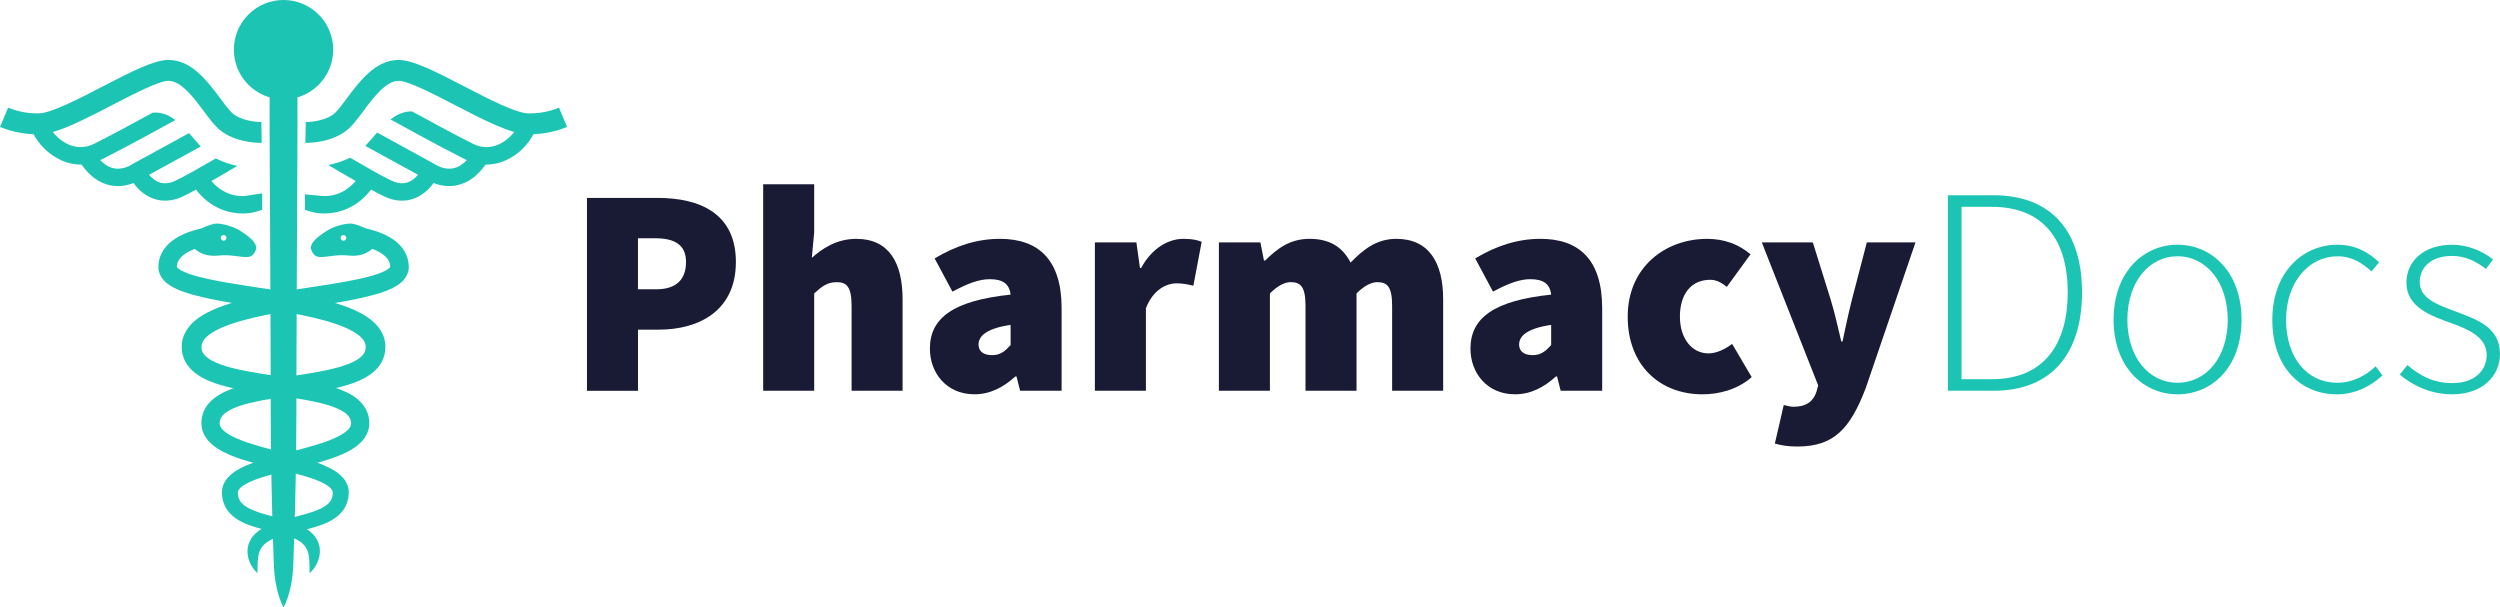
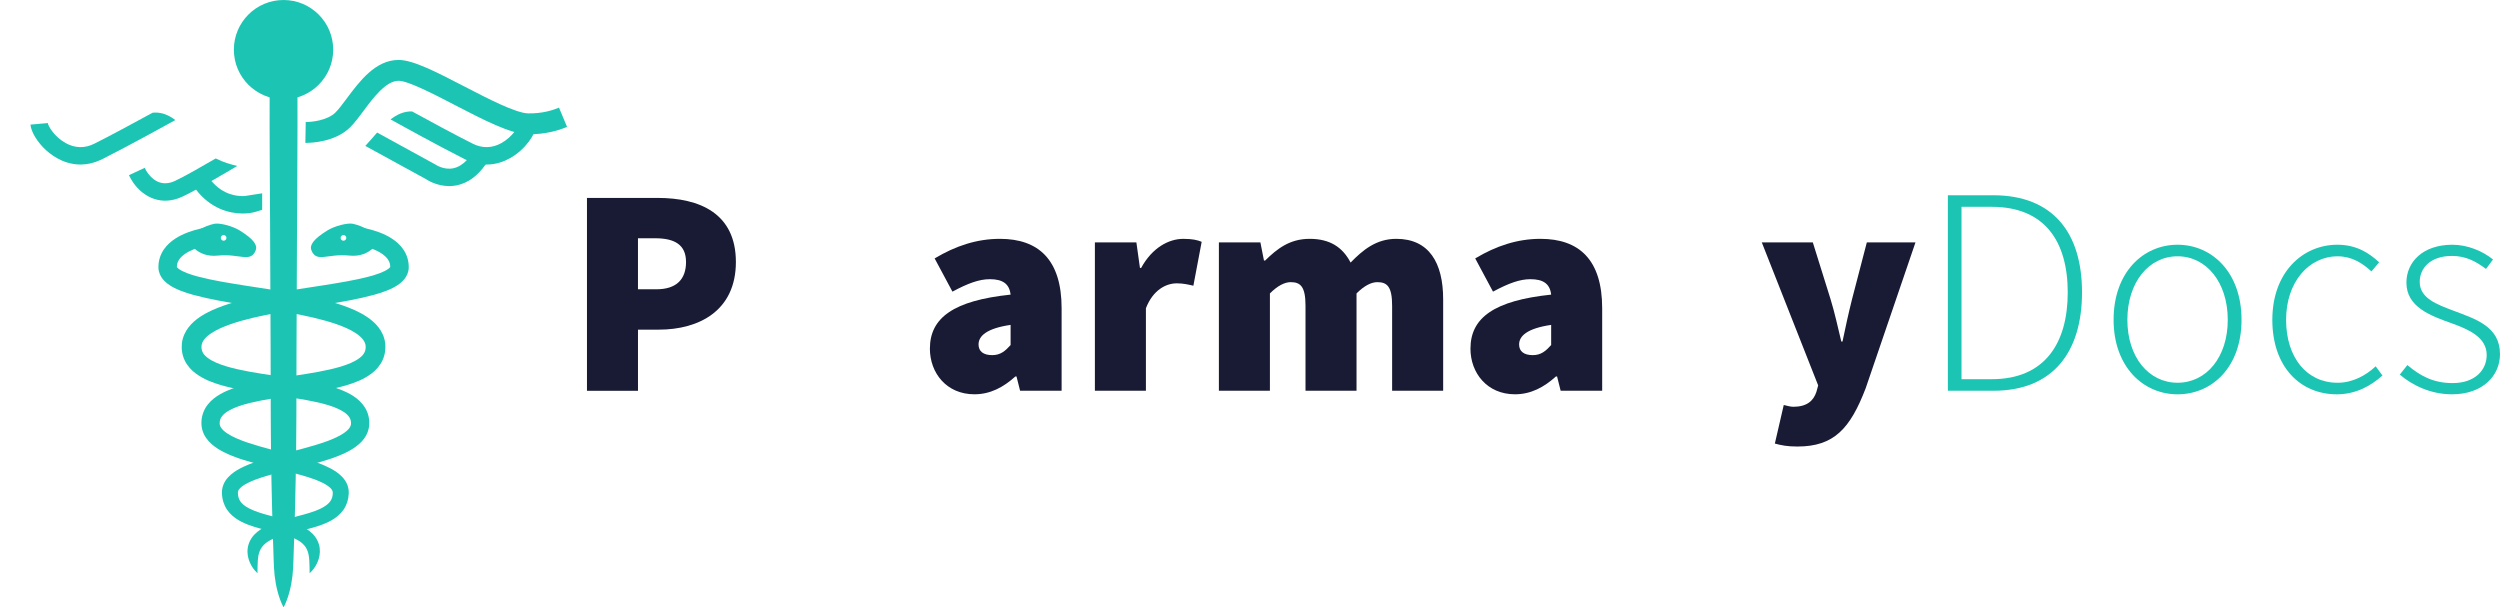
<svg xmlns="http://www.w3.org/2000/svg" id="Layer_2" data-name="Layer 2" viewBox="0 0 1569.47 381.33">
  <defs>
    <style>
      .cls-1 {
        fill: #181b33;
      }

      .cls-1, .cls-2 {
        stroke-width: 0px;
      }

      .cls-2 {
        fill: #1cc5b3;
      }
    </style>
  </defs>
  <g id="Layer_10" data-name="Layer 10">
    <g>
      <path class="cls-1" d="M368.48,124.25h44.33c26.45,0,49.17,9.68,49.17,40.23s-23.1,42.47-48.42,42.47h-13.04v38.37h-32.03v-121.06ZM412.06,181.61c12.67,0,18.62-6.33,18.62-17.13s-7.08-14.9-19.37-14.9h-10.8v32.03h11.55Z" />
-       <path class="cls-1" d="M479.11,115.68h32.03v30.17l-1.49,16.02c6.33-5.59,15.27-11.92,27.94-11.92,20.49,0,29.05,14.9,29.05,37.99v57.37h-32.03v-53.27c0-11.92-2.98-14.9-9.31-14.9-5.96,0-9.31,2.61-14.16,7.08v61.09h-32.03V115.68Z" />
      <path class="cls-1" d="M583.78,218.86c0-19.37,14.9-30.17,50.66-33.9-.75-6.7-4.84-9.69-13.04-9.69-6.71,0-13.78,2.61-23.47,7.82l-11.17-20.86c13.04-7.82,26.45-12.29,40.97-12.29,24.21,0,38.74,13.04,38.74,43.58v51.78h-26.07l-2.24-8.94h-.75c-7.45,6.71-15.64,11.17-25.7,11.17-17.51,0-27.94-13.41-27.94-28.68ZM634.44,216.63v-12.67c-15.27,2.24-20.12,7.08-20.12,12.29,0,4.28,2.98,6.7,8.57,6.7,5.21,0,8.2-2.61,11.55-6.33Z" />
      <path class="cls-1" d="M687.34,152.18h26.07l2.24,16.02h.75c6.89-12.67,17.32-18.25,26.45-18.25,5.77,0,8.94.75,11.55,1.86l-5.21,27.56c-3.35-.75-6.33-1.49-10.43-1.49-6.71,0-14.9,4.1-19.37,15.64v51.78h-32.03v-93.12Z" />
      <path class="cls-1" d="M765.19,152.18h26.07l2.24,11.36h.75c7.45-7.26,15.27-13.6,27.94-13.6s20.67,5.21,25.7,14.9c7.64-7.82,16.02-14.9,28.68-14.9,20.49,0,29.43,14.9,29.43,37.99v57.37h-32.04v-53.27c0-11.92-2.98-14.9-9.31-14.9-3.73,0-8.2,2.23-13.04,7.08v61.09h-32.03v-53.27c0-11.92-2.98-14.9-9.31-14.9-3.73,0-8.2,2.23-13.04,7.08v61.09h-32.03v-93.12Z" />
      <path class="cls-1" d="M923.14,218.86c0-19.37,14.9-30.17,50.66-33.9-.75-6.7-4.84-9.69-13.04-9.69-6.7,0-13.78,2.61-23.47,7.82l-11.17-20.86c13.04-7.82,26.45-12.29,40.97-12.29,24.21,0,38.74,13.04,38.74,43.58v51.78h-26.07l-2.24-8.94h-.75c-7.45,6.71-15.64,11.17-25.7,11.17-17.51,0-27.94-13.41-27.94-28.68ZM973.8,216.63v-12.67c-15.27,2.24-20.12,7.08-20.12,12.29,0,4.28,2.98,6.7,8.57,6.7,5.21,0,8.2-2.61,11.55-6.33Z" />
-       <path class="cls-1" d="M1021.85,198.75c0-30.92,23.47-48.8,49.92-48.8,11.17,0,20.11,3.73,27.19,9.69l-14.9,20.49c-4.1-3.35-7.08-4.47-10.43-4.47-11.92,0-19,8.94-19,23.1s7.82,23.09,17.88,23.09c5.22,0,10.43-2.61,14.9-5.96l12.29,20.86c-9.31,8.19-21.23,10.8-30.92,10.8-26.45,0-46.93-17.88-46.93-48.8Z" />
      <path class="cls-1" d="M1114.23,278.46l5.59-24.21c1.68.37,4.1,1.12,5.96,1.12,8.57,0,12.67-3.73,14.53-9.31l1.12-4.1-35.39-89.77h32.03l11.17,35.76c2.61,8.57,4.47,17.13,6.71,26.45h.75c1.86-8.94,3.72-17.51,5.96-26.45l9.31-35.76h30.54l-31.29,91.63c-9.68,25.14-19.74,36.5-42.84,36.5-6.33,0-10.06-.75-14.16-1.86Z" />
      <path class="cls-2" d="M1222.85,122.57h28.38c37.88,0,55.84,23.84,55.84,60.98s-17.95,61.76-55.65,61.76h-28.57v-122.74ZM1250.38,238.05c33.26,0,47.72-22.5,47.72-54.5s-14.45-53.71-47.72-53.71h-18.96v108.21h18.96Z" />
      <path class="cls-2" d="M1326.89,200.76c0-29.91,18.66-47.12,40.16-47.12s40.16,17.21,40.16,47.12-18.66,46.79-40.16,46.79-40.16-17.21-40.16-46.79ZM1398.56,200.76c0-23.54-13.45-39.86-31.51-39.86s-31.51,16.32-31.51,39.86,13.45,39.52,31.51,39.52,31.51-15.98,31.51-39.52Z" />
      <path class="cls-2" d="M1426.54,200.76c0-29.91,19.11-47.12,40.86-47.12,12.18,0,20.11,5.4,26.19,11.03l-4.84,5.74c-5.77-5.36-12.44-9.5-21.16-9.5-18.29,0-32.41,16.32-32.41,39.86s12.85,39.52,32.3,39.52c9.57,0,17.81-4.62,23.95-10.32l4.25,5.77c-7.64,6.85-17.21,11.81-28.57,11.81-23.09,0-40.57-17.21-40.57-46.79Z" />
      <path class="cls-2" d="M1506.55,235.18l4.77-6c7.56,6.33,15.7,11.32,28.42,11.32,14.08,0,21.38-8.23,21.38-17.66,0-11.21-11.58-16.13-21.9-19.85-13.48-4.79-28.5-10.28-28.5-25.55,0-12.89,10.21-23.8,28.83-23.8,9.57,0,19.04,3.97,25.55,9.27l-4.43,5.92c-6.03-4.51-12.39-8.16-21.34-8.16-13.95,0-20.26,8.03-20.26,16.28,0,10.21,10.54,14.08,21.2,18.1,13.86,5.27,29.2,9.83,29.2,27.27,0,13.48-10.77,25.22-30.13,25.22-13.26,0-24.77-5.55-32.78-12.37Z" />
    </g>
  </g>
  <g id="Layer_9" data-name="Layer 9">
    <g>
      <g>
        <g>
          <path class="cls-2" d="M221.65,142.1c3.02.3,5.58.75,8.34,1.36,2.71.61,5.41,1.39,8.1,2.39,2.69,1.03,5.37,2.26,7.98,3.96,2.58,1.71,5.16,3.85,7.15,6.82,2.03,2.9,3.25,6.63,3.36,10.2.08.71.03,2.31-.28,3.5-.3,1.26-.81,2.43-1.42,3.43-1.22,2.01-2.7,3.34-4.09,4.41-2.82,2.1-5.54,3.3-8.2,4.36-2.66,1.04-5.28,1.85-7.88,2.57-10.39,2.82-20.59,4.47-30.75,6.19-10.15,1.67-20.23,3.29-30.17,5.11-9.92,1.85-19.79,3.94-28.92,7.08-4.53,1.58-8.91,3.46-12.42,5.82-1.74,1.18-3.23,2.47-4.23,3.79-1.02,1.32-1.53,2.56-1.7,3.9-.23,3,.7,5.27,3.79,7.62,3.01,2.31,7.39,4.07,11.91,5.42,9.18,2.7,19.22,4.2,29.29,5.71,10.11,1.52,20.38,2.85,30.8,5.35,5.21,1.29,10.48,2.79,15.78,5.42,2.63,1.35,5.31,2.94,7.76,5.33,1.23,1.16,2.36,2.58,3.34,4.13.93,1.6,1.71,3.35,2.13,5.19.42,1.87.6,3.57.47,5.55-.13,1.97-.65,3.97-1.48,5.73-1.7,3.55-4.27,6.01-6.76,7.86-5.06,3.68-10.23,5.66-15.31,7.47-10.18,3.46-20.27,5.65-30.13,8.13-4.92,1.23-9.78,2.49-14.42,4.02-4.56,1.51-9.17,3.37-12.09,5.75-1.46,1.2-2.12,2.27-2.22,3.13,0,.12,0,.24-.03.37l.02.68c0,.46.07.89.12,1.32.11.86.38,1.62.7,2.35,1.22,2.89,4.79,5.26,9.08,6.98,4.3,1.75,9.16,2.98,14.13,4.32,4.98,1.36,10.15,2.7,15.36,5.18,2.59,1.25,5.23,2.86,7.55,5.19,2.32,2.31,4,5.64,4.4,8.92.39,3.3-.29,6.35-1.44,8.97-1.17,2.63-2.8,4.9-4.89,6.79-.12-5.56.05-10.6-1.36-14.11-.69-1.73-1.58-3.08-2.93-4.35-1.33-1.28-3.12-2.39-5.16-3.32-4.09-1.86-8.92-3.08-13.84-4.3-4.94-1.24-10.08-2.39-15.34-4.38-2.62-1.01-5.3-2.25-7.88-4.07-2.56-1.8-5.06-4.33-6.6-7.54-.77-1.58-1.33-3.27-1.61-4.95-.14-.83-.26-1.68-.29-2.49l-.05-1.24c.02-.52.04-1.04.09-1.55.23-2.09,1.04-4.1,2.08-5.71,1.05-1.62,2.28-2.89,3.53-3.96,2.51-2.14,5.1-3.55,7.65-4.78,2.56-1.22,5.1-2.21,7.64-3.1,5.07-1.77,10.11-3.18,15.11-4.52,9.97-2.68,19.93-4.96,29.12-8.23,4.54-1.63,8.99-3.57,12.2-6,1.6-1.2,2.72-2.51,3.22-3.62.24-.56.36-1.09.4-1.67.04-.26-.02-.67-.03-1.04-.05-.36-.1-.71-.18-1.04-.34-1.31-1.06-2.49-2.33-3.69-1.23-1.2-3-2.28-4.93-3.23-3.91-1.9-8.57-3.24-13.31-4.34-9.56-2.15-19.65-3.46-29.81-4.92-10.19-1.5-20.51-2.91-31.04-5.93-5.25-1.59-10.65-3.48-15.88-7.35-2.58-1.92-5.12-4.55-6.8-7.96-.82-1.69-1.44-3.53-1.71-5.38-.31-1.85-.35-3.64-.16-5.53.4-3.77,2.06-7.38,4.2-10.09,2.13-2.75,4.62-4.79,7.11-6.49,5.02-3.35,10.19-5.45,15.31-7.26,10.27-3.51,20.53-5.63,30.75-7.54,10.21-1.89,20.41-3.34,30.49-4.92,10.06-1.6,20.14-3.16,29.57-5.63,2.34-.62,4.63-1.32,6.75-2.12,2.1-.79,4.1-1.75,5.39-2.72.65-.47,1.06-.93,1.17-1.12.06-.1.06-.12.06-.1-.01-.06.02.26-.01-.32-.05-1.56-.45-2.89-1.34-4.21-1.69-2.68-5.43-5.08-9.58-6.72-4.13-1.65-9.01-2.81-13.38-3.36l.99-10.88Z" />
          <path class="cls-2" d="M230.24,143.87s-.33-.22-.94-.55c-1.38-.72-4.17-2.03-7.69-2.82-3.26-.74-11.45,1.31-16.09,4.17-8.96,5.57-11.26,9.31-10.03,12.44,3.19,8.13,10.21,1.9,23.73,3.34,6.99.74,11.65-1.73,14.51-4.22,2.6-2.27,3.72-4.59,3.72-4.59l-7.21-7.78ZM215.62,151.12c-.98,0-1.79-.81-1.79-1.79s.81-1.77,1.79-1.77,1.79.79,1.79,1.77-.81,1.79-1.79,1.79Z" />
        </g>
        <g>
          <path class="cls-2" d="M135.34,152.99c-4.37.55-9.24,1.72-13.37,3.36-4.15,1.65-7.89,4.03-9.58,6.72-.89,1.32-1.29,2.65-1.34,4.21-.04.57,0,.29-.02.33,0-.02,0,0,.06.09.11.19.52.65,1.16,1.12,1.29.97,3.28,1.92,5.38,2.72,2.12.81,4.4,1.5,6.74,2.12,9.42,2.47,19.5,4.03,29.55,5.63,10.08,1.58,20.27,3.03,30.47,4.92,10.21,1.91,20.46,4.02,30.73,7.52,5.12,1.8,10.28,3.89,15.3,7.23,2.49,1.69,4.98,3.7,7.13,6.44,2.15,2.69,3.84,6.27,4.26,10.04.22,1.89.17,3.67-.11,5.51-.24,1.83-.84,3.67-1.62,5.37-1.62,3.42-4.12,6.12-6.69,8.07-5.21,3.94-10.62,5.85-15.86,7.47-10.53,3.05-20.85,4.47-31.01,5.99-10.14,1.5-20.22,2.83-29.67,5.12-4.68,1.16-9.26,2.61-12.91,4.66-1.81,1.01-3.35,2.18-4.33,3.4-1.03,1.21-1.49,2.41-1.67,3.87-.07.83-.04,1.34.08,1.9.12.54.35,1.09.75,1.69.77,1.2,2.21,2.49,3.95,3.64,3.54,2.32,8.05,4.15,12.66,5.72,9.3,3.15,19.26,5.4,29.25,8.13,5.01,1.37,10.05,2.81,15.13,4.69,2.54.94,5.09,2.02,7.65,3.35,2.55,1.37,5.16,2.97,7.57,5.53,1.19,1.28,2.32,2.89,3.07,4.81.37.96.63,1.98.78,3.02.07.52.08,1.03.11,1.55.02.51-.02.85-.04,1.29-.12,3.29-1.23,6.87-3.23,9.76-2.01,2.88-4.65,4.97-7.26,6.49-2.63,1.53-5.28,2.61-7.89,3.5-5.23,1.77-10.34,2.87-15.27,4.06-4.91,1.19-9.73,2.39-13.85,4.24-2.04.92-3.87,2.02-5.23,3.29-1.39,1.26-2.34,2.59-3.08,4.29-1.49,3.45-1.37,8.49-1.45,14.03-2.07-1.9-3.68-4.19-4.83-6.83-1.12-2.63-1.77-5.72-1.29-9.01.47-3.27,2.19-6.56,4.55-8.8,2.33-2.3,4.97-3.84,7.56-5.09,5.21-2.44,10.38-3.77,15.38-5.1,4.99-1.3,9.89-2.48,14.34-4.1,4.42-1.58,8.41-3.78,10.17-6.51.87-1.37,1.34-2.86,1.38-4.68,0-.2.03-.5,0-.63-.03-.12-.01-.25-.04-.36-.04-.23-.11-.45-.2-.69-.2-.46-.54-1.01-1.11-1.58-1.13-1.16-2.91-2.33-4.89-3.33-2-1-4.19-1.89-6.47-2.68-4.56-1.59-9.4-2.89-14.29-4.13-9.82-2.49-19.89-4.67-30.05-7.95-5.08-1.69-10.21-3.59-15.31-6.81-2.52-1.65-5.12-3.69-7.22-6.75-1.05-1.51-1.91-3.33-2.39-5.27-.5-1.93-.57-4.01-.42-5.73.3-3.63,1.84-7.4,4.12-10.1,2.24-2.79,4.91-4.7,7.52-6.23,5.28-3.01,10.58-4.64,15.8-6.02,10.44-2.68,20.71-4.04,30.82-5.6,10.07-1.54,20.1-3.04,29.25-5.77,4.5-1.37,8.86-3.15,11.82-5.47,3.02-2.35,3.93-4.68,3.68-7.7-.18-1.33-.71-2.57-1.73-3.9-1.01-1.31-2.52-2.61-4.26-3.78-3.52-2.36-7.91-4.23-12.43-5.81-9.14-3.13-19-5.21-28.91-7.06-9.94-1.82-20.01-3.44-30.16-5.11-10.15-1.72-20.35-3.38-30.73-6.19-2.6-.72-5.22-1.53-7.88-2.58-2.66-1.07-5.37-2.26-8.19-4.37-1.39-1.07-2.87-2.42-4.09-4.42-.6-1-1.11-2.17-1.4-3.44-.31-1.2-.35-2.78-.27-3.48.12-3.56,1.34-7.29,3.38-10.19,1.99-2.96,4.57-5.09,7.15-6.81,2.6-1.7,5.29-2.92,7.97-3.95,2.69-1,5.39-1.78,8.1-2.39,2.76-.61,5.32-1.06,8.34-1.36l.99,10.88Z" />
          <path class="cls-2" d="M150.47,144.68c-4.61-2.86-12.81-4.92-16.06-4.17-3.56.79-6.36,2.12-7.74,2.84-.59.33-.9.52-.9.52l-7.21,7.78s1.11,2.32,3.72,4.59c2.84,2.49,7.52,4.96,14.49,4.22,13.55-1.44,20.57,4.79,23.76-3.34,1.22-3.13-1.07-6.86-10.05-12.44ZM140.4,151.12c-.98,0-1.79-.81-1.79-1.79s.81-1.77,1.79-1.77,1.77.79,1.77,1.77-.79,1.79-1.77,1.79Z" />
        </g>
      </g>
      <g>
        <g>
          <path class="cls-2" d="M192.18,89.71c-.21,0-.37,0-.48,0l.24-13.11c3.52.06,13.63-.94,18.7-6.02,2.06-2.06,4.5-5.33,7.08-8.8,8.02-10.76,18-24.15,32.55-24.15,9.14,0,24.05,7.73,41.31,16.68,14.37,7.45,32.25,16.72,39.99,16.87,8.53.17,15.23-1.86,19.37-3.6l5.06,12.09c-5.31,2.22-13.9,4.83-24.7,4.61-10.8-.22-27.78-9.02-45.76-18.34-13.07-6.78-29.33-15.21-35.28-15.21-7.96,0-15.77,10.46-22.03,18.87-2.87,3.86-5.59,7.5-8.32,10.23-9.33,9.33-24.42,9.86-27.73,9.86Z" />
          <path class="cls-2" d="M336.87,78.22c-.52,5.94-7.04,15.69-16.65,21.07-3.76,2.12-8.83,4.02-14.77,4.02-.2,0-.39,0-.59-.02-3.63-.07-7.58-.85-11.78-2.75-.42-.17-.83-.37-1.25-.59-15.52-7.76-44.85-23.95-46.64-24.96,4.04-3.15,8.48-5.22,13.53-5.03,10.18,5.59,27.41,14.91,38.01,20.22,6.08,3.04,12.15,2.91,18.07-.37,6.84-3.78,10.99-10.6,11.19-12.54l10.88.96Z" />
          <path class="cls-2" d="M306.62,100.59c-.57.94-1.16,1.84-1.77,2.69-5.14,7.34-11.3,11.74-18.29,13.11-1.57.31-3.1.44-4.57.44-3.82,0-7.21-.92-9.79-1.92-2.49-.98-4.22-2.08-4.96-2.56l-4.83-2.64-33.07-18.1c2.43-2.6,4.87-5.53,7.41-8.39l36.58,20.06s5.18,3.61,11.23,2.36c2.99-.61,5.84-2.32,8.5-5.11,1.46-1.55,2.88-3.43,4.22-5.64l9.33,5.7Z" />
-           <path class="cls-2" d="M265.16,105.36c-.35.77-1.27,2.54-2.75,4.35-2.99,3.67-8.35,7.54-16.3,3.85-5.94-2.75-18.01-9.68-26.36-14.56-4.31,2.16-9.2,3.63-13.68,4.63l1.36.76c3.17,1.9,9.35,5.55,15.84,9.24-7.41,8.72-16.04,9.7-20.92,9.42l-10.93-1.07v9.73l3.85,1.18c2.12.66,5,1.14,8.33,1.14,8.65,0,20.28-3.23,29.35-14.99,3.3,1.81,6.29,3.37,8.55,4.41,13.09,6.1,24.32.39,30.71-8.55,1.09-1.55,2.05-3.21,2.86-4.92l-9.9-4.63Z" />
        </g>
        <g>
-           <path class="cls-2" d="M164.3,89.71h-.48c-3.3,0-18.4-.52-27.73-9.86-1.57-1.57-3.15-3.48-4.74-5.53-1.18-1.49-2.36-3.08-3.56-4.7-6.27-8.41-14.07-18.88-22.05-18.88-5.92,0-22.2,8.44-35.27,15.21-13.81,7.17-27.03,14.01-37.33,16.92-3.08.85-5.92,1.38-8.41,1.42-1.25.02-2.45.02-3.63-.02-9.09-.35-16.39-2.62-21.09-4.59l5.07-12.09c4.15,1.73,10.95,3.78,19.38,3.58,7.74-.15,25.61-9.42,39.97-16.87,17.27-8.94,32.17-16.68,41.31-16.68,14.56,0,24.54,13.4,32.56,24.15,2.58,3.47,5,6.73,7.08,8.81,5.11,5.09,15.43,6.08,18.69,6.01l.24,13.11Z" />
          <path class="cls-2" d="M110.1,75.37c-4.92,2.73-31.43,17.31-45.94,24.56-.42.2-.83.39-1.22.57-4.2,1.92-8.15,2.71-11.78,2.78-.2.02-.39.02-.59.02-5.97,0-11.01-1.9-14.77-4.02-6.78-3.78-12.02-9.75-14.71-15.01-1.14-2.21-1.81-4.31-1.95-6.05l10.88-.96c.09.98,1.18,3.17,3.1,5.62,1.92,2.4,4.65,5.05,8.09,6.93,5.92,3.28,12,3.41,18.07.37,10.1-5.05,26.2-13.77,36.52-19.41.39-.04.79-.07,1.18-.09,4.87-.2,9.18,1.73,13.11,4.7Z" />
-           <path class="cls-2" d="M126.04,91.96l-32.43,17.75-4.83,2.64c-.74.48-2.47,1.57-4.96,2.56-2.58,1.01-5.97,1.92-9.79,1.92-1.46,0-2.99-.13-4.57-.44-7.02-1.38-13.16-5.77-18.29-13.11-.61-.85-1.2-1.75-1.77-2.69l9.31-5.7c1.35,2.19,2.75,4.06,4.24,5.62,2.64,2.8,5.51,4.52,8.5,5.14,6.03,1.25,11.21-2.36,11.26-2.38l.59-.37,35.34-19.32c.11.13.22.24.33.37,2.45,2.73,4.76,5.53,7.08,8.02Z" />
          <path class="cls-2" d="M153.66,123.06c-4.9.28-13.53-.7-20.92-9.42,6.47-3.69,12.65-7.34,15.84-9.24l.37-.2c-4.28-1.01-8.92-2.43-13-4.48-.17-.09-.33-.17-.5-.26-8.3,4.85-19.8,11.43-25.55,14.1-7.95,3.69-13.31-.17-16.3-3.85-1.49-1.81-2.4-3.58-2.75-4.35l-9.9,4.63c.81,1.7,1.77,3.37,2.86,4.92,6.38,8.94,17.59,14.64,30.68,8.55,2.25-1.05,5.27-2.6,8.57-4.41,9.05,11.76,20.67,14.99,29.33,14.99,3.32,0,6.21-.48,8.35-1.14l3.85-1.18v-10.36l-10.93,1.7Z" />
        </g>
      </g>
      <circle class="cls-2" cx="178" cy="31.18" r="31.18" />
      <path class="cls-2" d="M186.75,59.2c.11,26.84-.16,53.69-.27,80.53l-.34,80.53c-.03,26.84,0,53.69-.51,80.53-.3,13.42-.57,26.84-1.06,40.27l-.33,10.07c-.1,3.36-.21,6.71-.59,10.07-.38,3.36-.97,6.71-1.86,10.07-.89,3.36-2.01,6.71-3.77,10.07-1.76-3.36-2.88-6.71-3.77-10.07-.89-3.36-1.48-6.71-1.86-10.07-.38-3.36-.49-6.71-.6-10.07l-.33-10.07c-.49-13.42-.76-26.84-1.06-40.27-.5-26.84-.48-53.69-.51-80.53l-.34-80.53c-.11-26.84-.39-53.69-.27-80.53h17.48Z" />
    </g>
  </g>
</svg>